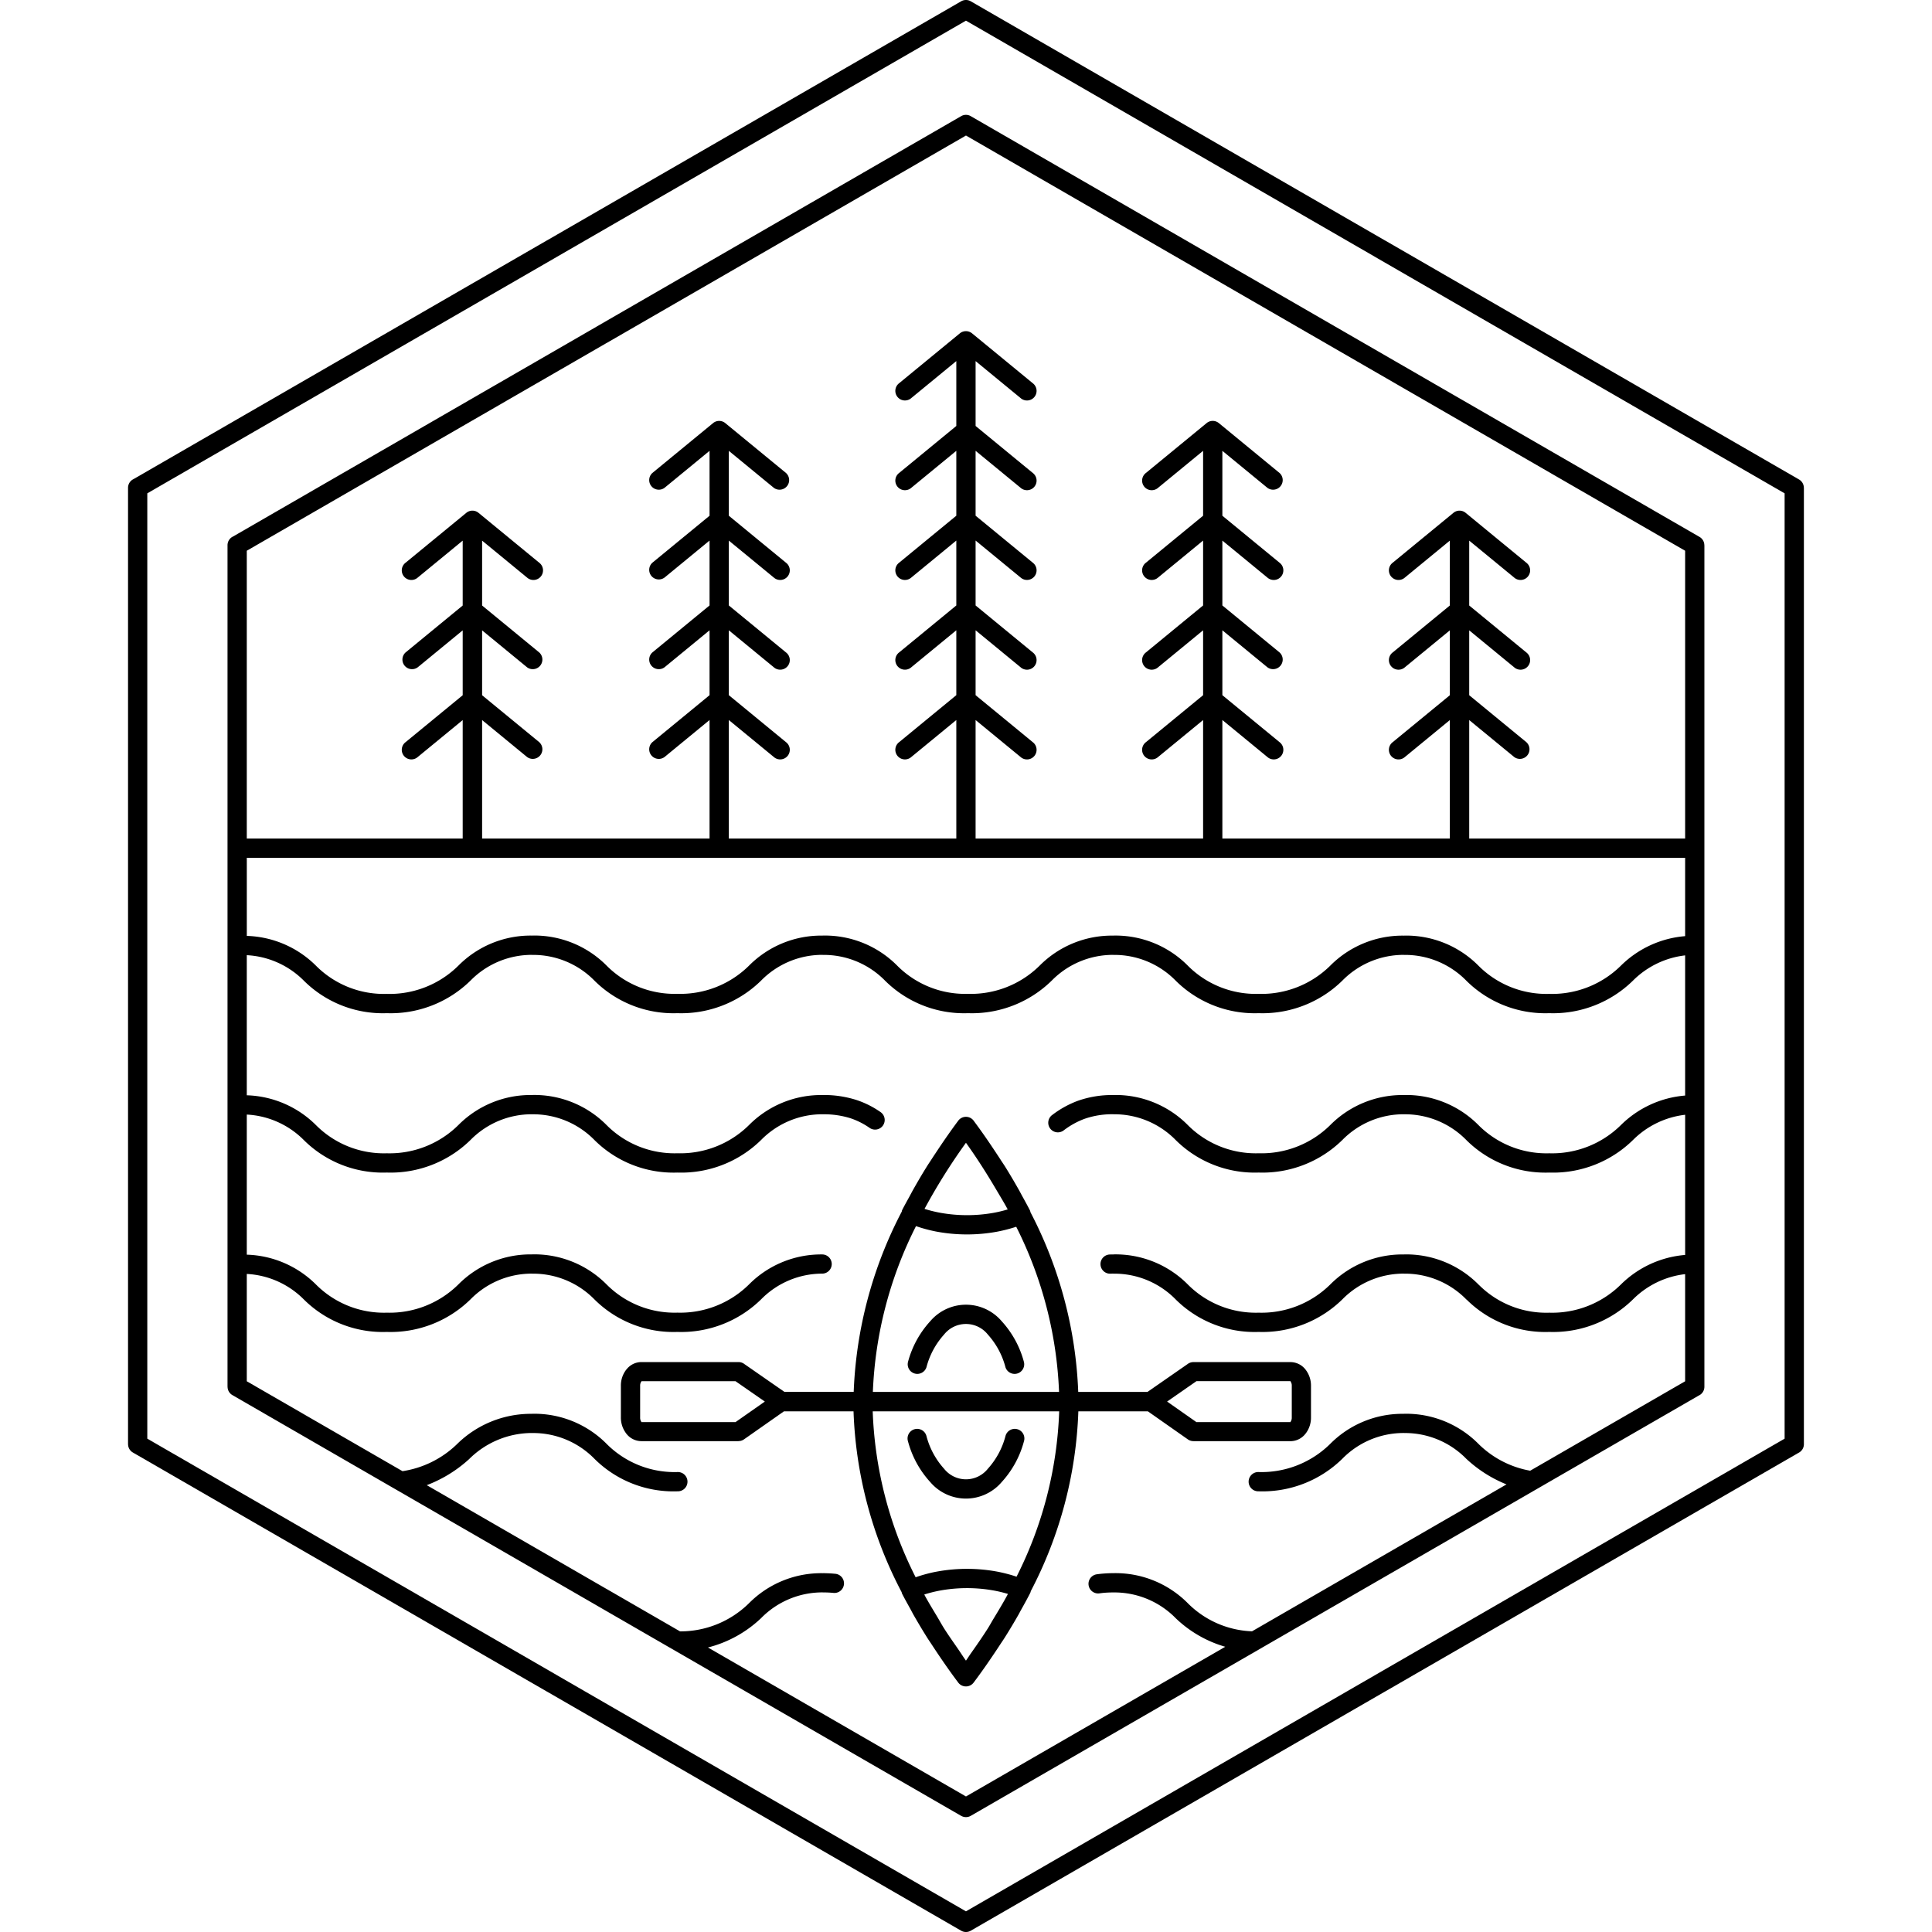
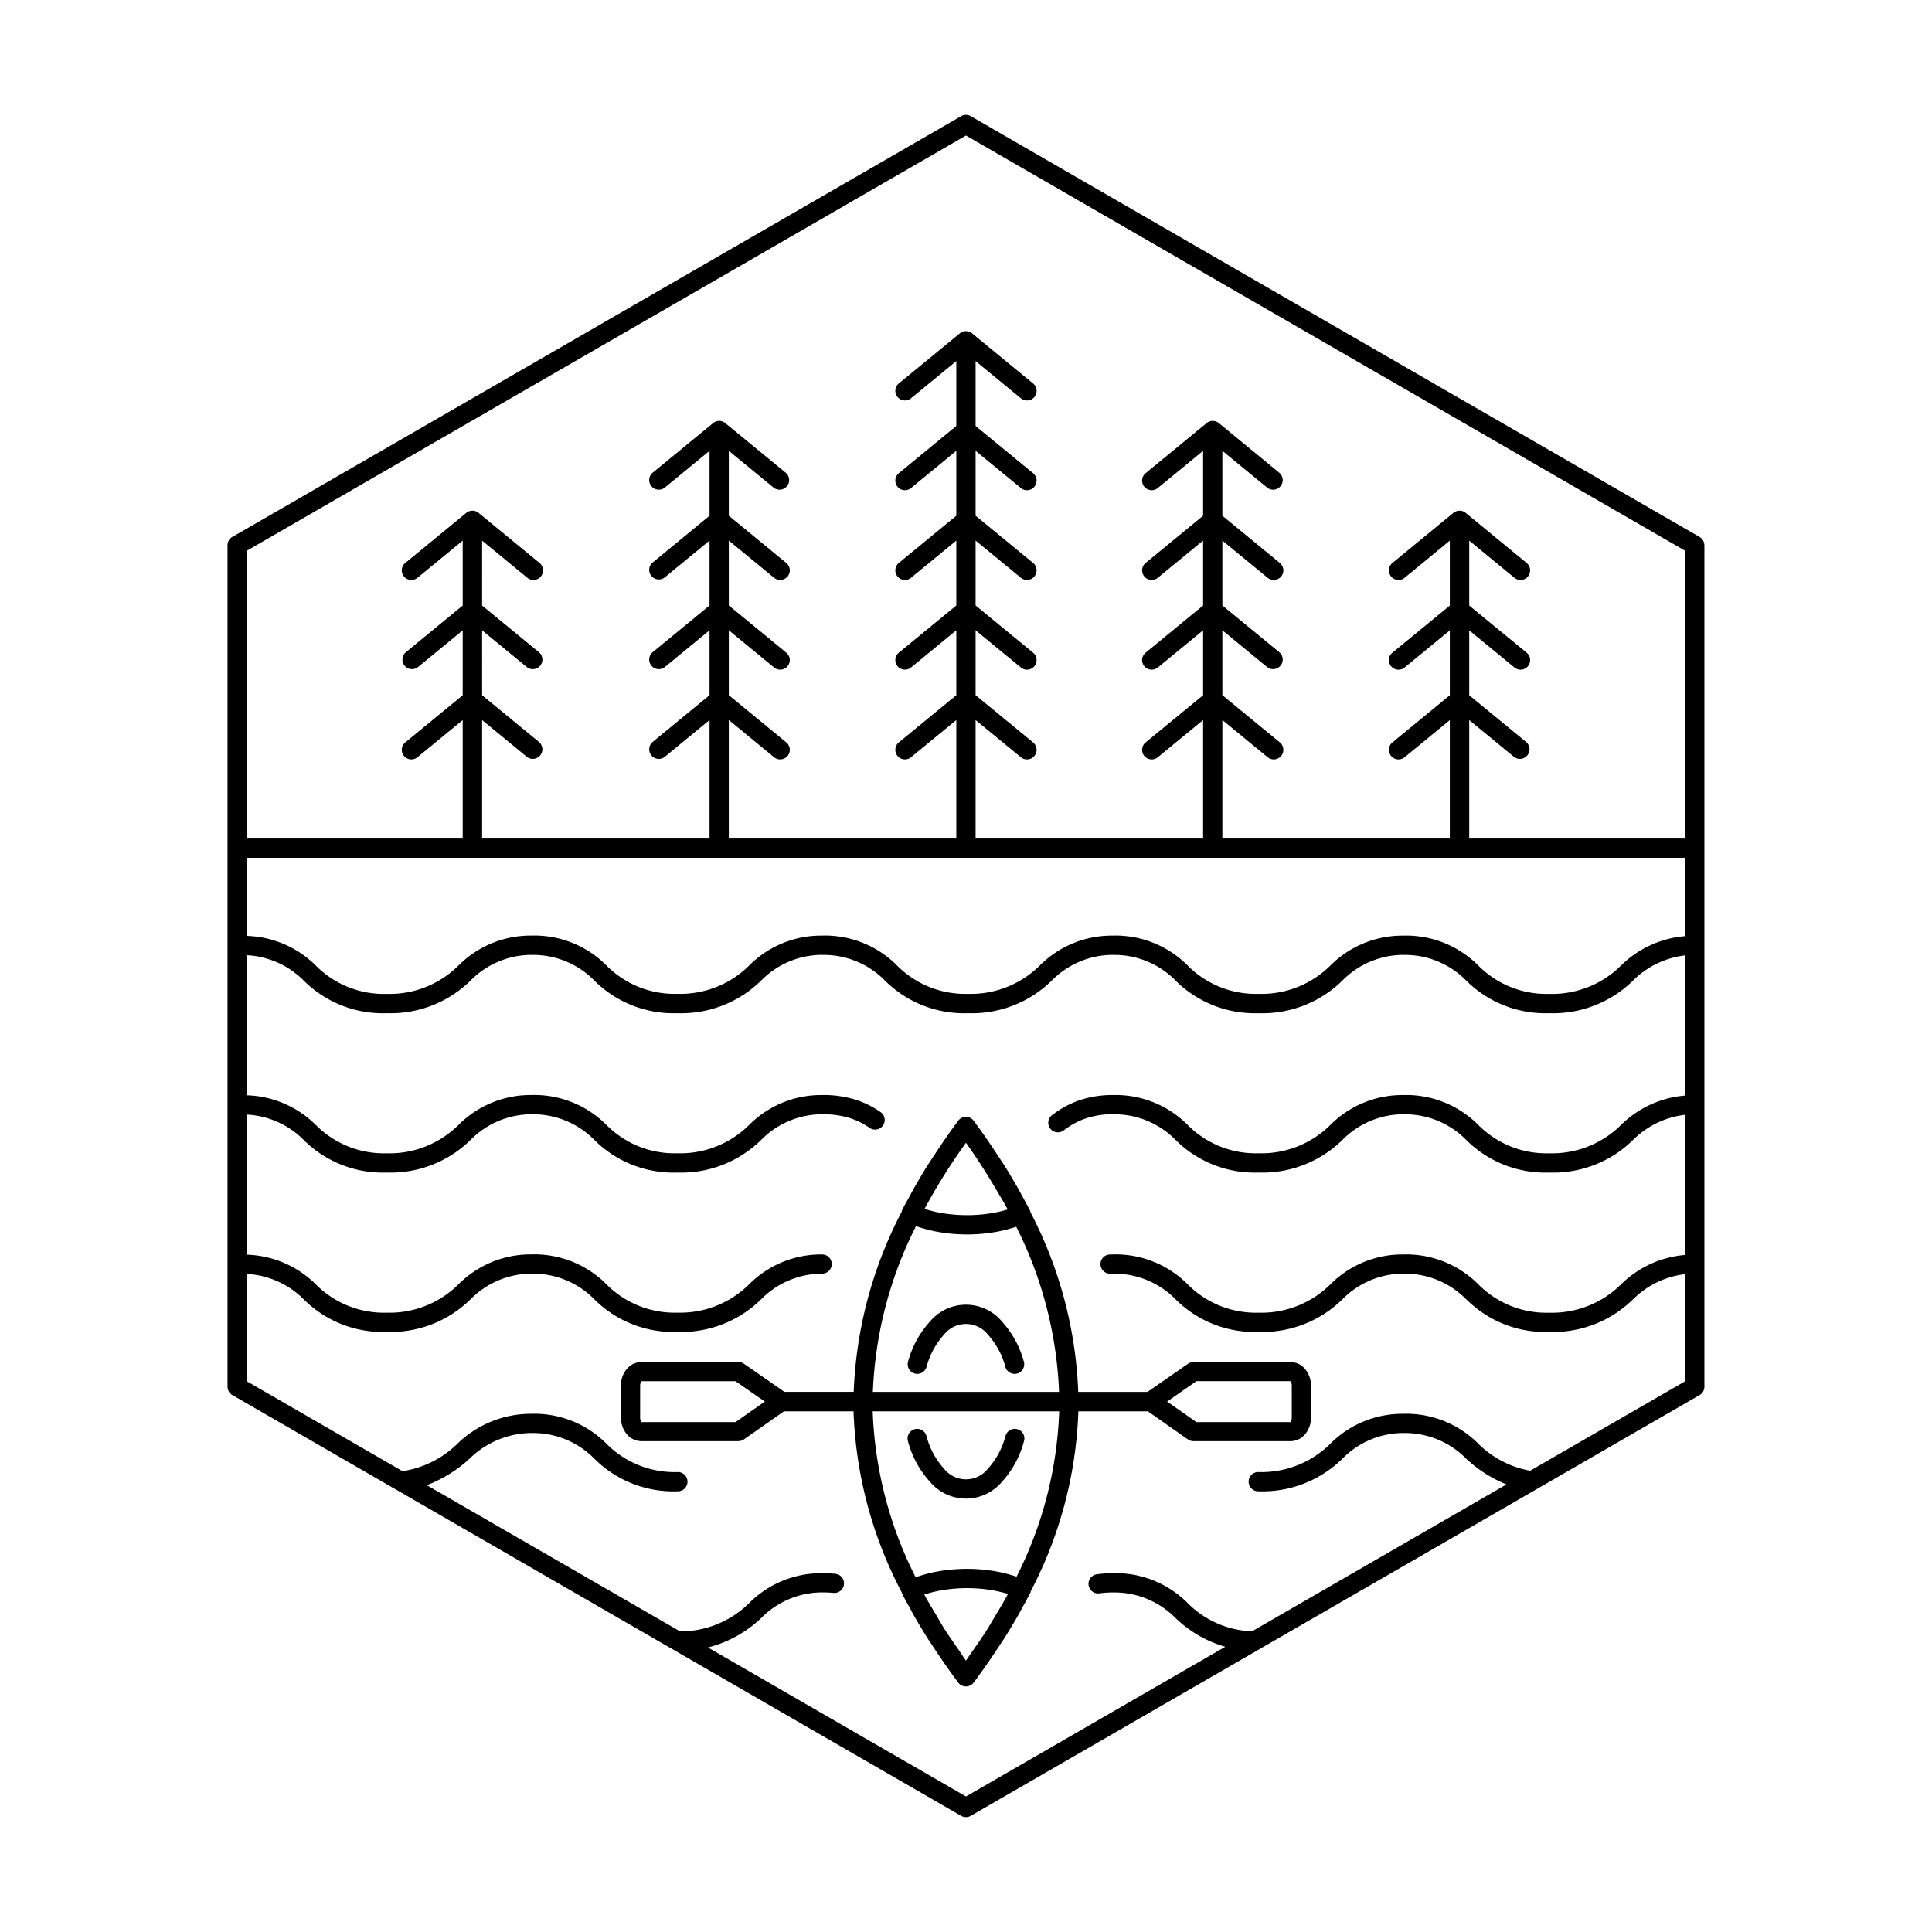
<svg xmlns="http://www.w3.org/2000/svg" fill="#000000" width="800px" height="800px" viewBox="-7.53 0 113.625 113.625">
  <defs>
    <style>.a{fill-rule:evenodd;}</style>
  </defs>
  <path class="a" d="M49.594,6.85a.566.566,0,0,0-.597-.019L27.565,19.204l.001.001L6.184,31.549a.567.567,0,0,0-.333.516V81.559h.003a.564.564,0,0,0,.283.489L27.537,94.404l.028.017,21.431,12.373.001-.001a.563.563,0,0,0,.564.001L70.992,94.421,92.376,82.076a.567.567,0,0,0,.333-.516V32.066h-.003a.564.564,0,0,0-.283-.489L70.992,19.204ZM91.576,50.449V55.057a6.065,6.065,0,0,0-3.78,1.738,5.751,5.751,0,0,1-4.208,1.657,5.636,5.636,0,0,1-4.154-1.645,5.983,5.983,0,0,0-4.389-1.782v.002a5.983,5.983,0,0,0-4.341,1.767,5.751,5.751,0,0,1-4.208,1.657,5.636,5.636,0,0,1-4.154-1.645,5.985,5.985,0,0,0-4.39-1.782v.002a5.982,5.982,0,0,0-4.341,1.767,5.749,5.749,0,0,1-4.207,1.657,5.636,5.636,0,0,1-4.154-1.645,5.983,5.983,0,0,0-4.389-1.782v.002a5.979,5.979,0,0,0-4.34,1.767,5.749,5.749,0,0,1-4.207,1.657,5.636,5.636,0,0,1-4.154-1.645,5.985,5.985,0,0,0-4.39-1.782v.002a5.981,5.981,0,0,0-4.341,1.767A5.748,5.748,0,0,1,15.22,58.453a5.636,5.636,0,0,1-4.154-1.645,6.019,6.019,0,0,0-4.081-1.766V50.449Zm-9.118,36.05c-.009-.002-.015-.008-.025-.009a5.756,5.756,0,0,1-3-1.561,5.983,5.983,0,0,0-4.389-1.782V83.15a5.98,5.98,0,0,0-4.341,1.767,5.751,5.751,0,0,1-4.208,1.657.567.567,0,1,0,0,1.133,6.709,6.709,0,0,0,4.929-1.923,5.041,5.041,0,0,1,3.62-1.506v.002a5.041,5.041,0,0,1,3.663,1.516A7.617,7.617,0,0,0,81.071,87.3L70.43,93.443l-4.328,2.499L66.094,95.94a5.614,5.614,0,0,1-3.752-1.637,5.986,5.986,0,0,0-4.39-1.782c-.17,0-.343.006-.517.019-.167.011-.328.029-.482.051a.566.566,0,0,0,.159,1.12c.126-.018.26-.033.398-.042.132-.009.279-.014.442-.014a5.044,5.044,0,0,1,3.665,1.516A7.019,7.019,0,0,0,64.53,96.85l-15.249,8.804L34.106,96.892A7.04,7.04,0,0,0,37.24,95.158a5.043,5.043,0,0,1,3.62-1.506v.002c.134,0,.237.002.315.006.103.004.2.012.291.02a.565.565,0,1,0,.106-1.124c-.116-.011-.232-.02-.348-.025-.141-.006-.264-.01-.364-.01v.002a5.98,5.98,0,0,0-4.341,1.767,5.752,5.752,0,0,1-4.054,1.655l-4.333-2.502-.032-.017-10.531-6.08a7.808,7.808,0,0,0,2.489-1.531,5.25,5.25,0,0,1,3.71-1.537v.002a5.042,5.042,0,0,1,3.664,1.516,6.589,6.589,0,0,0,4.88,1.911.567.567,0,1,0,0-1.133,5.635,5.635,0,0,1-4.154-1.645,5.984,5.984,0,0,0-4.39-1.782V83.15a6.185,6.185,0,0,0-4.427,1.789,5.865,5.865,0,0,1-3.199,1.584L6.984,81.235V74.923a5.098,5.098,0,0,1,3.355,1.5,6.589,6.589,0,0,0,4.88,1.911,6.709,6.709,0,0,0,4.929-1.923,5.042,5.042,0,0,1,3.62-1.506v.002a5.042,5.042,0,0,1,3.664,1.516,6.589,6.589,0,0,0,4.88,1.911A6.707,6.707,0,0,0,37.24,76.41a5.044,5.044,0,0,1,3.584-1.505.564.564,0,0,0-.004-1.129,5.98,5.98,0,0,0-4.301,1.766,5.749,5.749,0,0,1-4.207,1.657,5.635,5.635,0,0,1-4.154-1.645,5.984,5.984,0,0,0-4.39-1.782v.002a5.98,5.98,0,0,0-4.341,1.767A5.75,5.75,0,0,1,15.22,77.201a5.637,5.637,0,0,1-4.155-1.645,6.02,6.02,0,0,0-4.081-1.766v-8.24a5.098,5.098,0,0,1,3.355,1.5A6.589,6.589,0,0,0,15.22,68.96a6.709,6.709,0,0,0,4.929-1.923,5.042,5.042,0,0,1,3.62-1.505v.002a5.042,5.042,0,0,1,3.664,1.516,6.59,6.59,0,0,0,4.88,1.911A6.706,6.706,0,0,0,37.24,67.037a5.041,5.041,0,0,1,3.619-1.505v.002a5.202,5.202,0,0,1,1.619.229,4.361,4.361,0,0,1,1.139.573.565.565,0,0,0,.637-.934,5.465,5.465,0,0,0-1.431-.715A6.301,6.301,0,0,0,40.859,64.4v.002a5.978,5.978,0,0,0-4.34,1.767,5.748,5.748,0,0,1-4.207,1.657,5.636,5.636,0,0,1-4.154-1.645,5.984,5.984,0,0,0-4.39-1.782v.002a5.981,5.981,0,0,0-4.341,1.767A5.75,5.75,0,0,1,15.22,67.827a5.636,5.636,0,0,1-4.155-1.645,6.02,6.02,0,0,0-4.081-1.766v-8.24a5.099,5.099,0,0,1,3.356,1.5,6.59,6.59,0,0,0,4.88,1.911,6.707,6.707,0,0,0,4.929-1.923,5.043,5.043,0,0,1,3.62-1.506V56.16a5.044,5.044,0,0,1,3.664,1.516,6.59,6.59,0,0,0,4.88,1.911A6.708,6.708,0,0,0,37.24,57.663a5.041,5.041,0,0,1,3.619-1.506V56.16a5.042,5.042,0,0,1,3.664,1.516,6.59,6.59,0,0,0,4.88,1.911,6.707,6.707,0,0,0,4.929-1.923,5.043,5.043,0,0,1,3.62-1.506V56.16a5.044,5.044,0,0,1,3.664,1.516,6.59,6.59,0,0,0,4.88,1.911,6.71,6.71,0,0,0,4.929-1.923,5.044,5.044,0,0,1,3.62-1.506V56.16a5.042,5.042,0,0,1,3.663,1.516,6.589,6.589,0,0,0,4.88,1.911,6.709,6.709,0,0,0,4.929-1.923,5.18,5.18,0,0,1,3.059-1.476v8.244a6.063,6.063,0,0,0-3.78,1.738,5.751,5.751,0,0,1-4.208,1.657,5.635,5.635,0,0,1-4.154-1.645,5.984,5.984,0,0,0-4.39-1.782v.002a5.98,5.98,0,0,0-4.341,1.767,5.751,5.751,0,0,1-4.208,1.657,5.635,5.635,0,0,1-4.154-1.645A5.984,5.984,0,0,0,57.952,64.4v.002a6.035,6.035,0,0,0-2.095.34,5.805,5.805,0,0,0-1.494.825.565.565,0,1,0,.673.907,4.718,4.718,0,0,1,1.206-.669,4.927,4.927,0,0,1,1.71-.274v.002a5.043,5.043,0,0,1,3.664,1.516,6.59,6.59,0,0,0,4.88,1.911,6.709,6.709,0,0,0,4.929-1.923,5.042,5.042,0,0,1,3.62-1.505v.002a5.042,5.042,0,0,1,3.664,1.516,6.589,6.589,0,0,0,4.88,1.911,6.709,6.709,0,0,0,4.929-1.923,5.178,5.178,0,0,1,3.059-1.476v8.244a6.064,6.064,0,0,0-3.78,1.739,5.749,5.749,0,0,1-4.208,1.657,5.601,5.601,0,0,1-4.121-1.615l-.033-.03a5.984,5.984,0,0,0-4.39-1.782v.002a5.98,5.98,0,0,0-4.341,1.767,5.751,5.751,0,0,1-4.208,1.657,5.635,5.635,0,0,1-4.154-1.645,5.984,5.984,0,0,0-4.389-1.782v.002h-.004l-.093.001H57.83l-.106.003a.565.565,0,0,0,.027,1.129l.106-.003h.002l.092-.001v.002a5.043,5.043,0,0,1,3.664,1.516,6.588,6.588,0,0,0,4.88,1.911,6.709,6.709,0,0,0,4.929-1.923,5.042,5.042,0,0,1,3.62-1.506v.002a5.042,5.042,0,0,1,3.664,1.516l.035.027a6.56,6.56,0,0,0,4.845,1.884,6.707,6.707,0,0,0,4.929-1.923,5.178,5.178,0,0,1,3.059-1.476v6.301ZM91.576,49.316H78.878V42.349l2.64,2.169a.565.565,0,0,0,.717-.872l-3.357-2.758V37.073l2.64,2.169a.565.565,0,1,0,.717-.872l-3.357-2.758V31.796l2.64,2.169a.565.565,0,1,0,.717-.872l-3.568-2.932a.565.565,0,0,0-.718,0l-3.569,2.932a.565.565,0,1,0,.717.872l2.64-2.169v3.816l-3.357,2.758a.565.565,0,1,0,.717.872l2.64-2.169v3.816l-3.357,2.758a.565.565,0,1,0,.717.872l2.64-2.169v6.966H64.36v-6.97l2.644,2.172a.565.565,0,1,0,.717-.872L64.36,40.885V37.069l2.644,2.172a.565.565,0,0,0,.717-.872L64.36,35.608V31.793l2.644,2.172a.565.565,0,1,0,.717-.872L64.36,30.331V26.515l2.644,2.172a.565.565,0,0,0,.717-.872l-3.568-2.932a.565.565,0,0,0-.718-.001l-3.569,2.932a.565.565,0,1,0,.717.872l2.644-2.172v3.817l-3.361,2.761a.565.565,0,1,0,.717.872l2.644-2.172v3.816L59.866,38.37a.565.565,0,1,0,.717.872l2.644-2.172v3.816l-3.361,2.761a.565.565,0,1,0,.717.872l2.644-2.172v6.97h-13.38v-6.97l2.644,2.172a.565.565,0,1,0,.717-.872l-3.361-2.762v-3.816l2.644,2.173a.565.565,0,1,0,.717-.872l-3.361-2.762V31.791l2.644,2.172a.565.565,0,1,0,.717-.872L49.847,30.33V26.514l2.644,2.172a.565.565,0,1,0,.717-.872l-3.361-2.762V21.237l2.644,2.172a.565.565,0,1,0,.717-.872l-3.569-2.932a.565.565,0,0,0-.718-.001l-3.569,2.932a.565.565,0,1,0,.717.872l2.644-2.172v3.816l-3.361,2.762a.565.565,0,1,0,.717.872l2.644-2.172V30.33l-3.361,2.762a.565.565,0,1,0,.717.872l2.644-2.172v3.816L45.352,38.369a.565.565,0,1,0,.717.872l2.644-2.173v3.816L45.352,43.646a.565.565,0,1,0,.717.872l2.644-2.172v6.97h-13.38v-6.97l2.644,2.172a.565.565,0,1,0,.717-.872l-3.361-2.762V37.069l2.644,2.172a.565.565,0,1,0,.717-.872l-3.361-2.762V31.793l2.644,2.172a.565.565,0,1,0,.717-.872l-3.361-2.762V26.515l2.644,2.172a.565.565,0,0,0,.717-.872L35.126,24.884a.565.565,0,0,0-.718-.001l-3.569,2.932a.565.565,0,0,0,.717.872L34.2,26.515v3.817l-3.361,2.761a.565.565,0,0,0,.717.872L34.2,31.792V35.608L30.839,38.37a.565.565,0,0,0,.717.872L34.2,37.069v3.816l-3.361,2.762a.565.565,0,0,0,.717.872L34.2,42.346v6.97H20.824V42.349l2.64,2.169a.565.565,0,0,0,.717-.872l-3.357-2.758V37.073l2.64,2.169a.565.565,0,0,0,.717-.872l-3.357-2.758V31.796l2.64,2.169a.565.565,0,1,0,.717-.872l-3.568-2.932a.565.565,0,0,0-.718,0L16.325,33.093a.565.565,0,1,0,.717.872l2.64-2.169v3.816L16.325,38.37a.565.565,0,0,0,.717.872l2.64-2.169v3.816L16.325,43.646a.565.565,0,1,0,.717.872l2.64-2.169v6.966H6.984V32.39L28.129,20.182l.002-.001.001.001L49.281,7.971,70.43,20.182,91.576,32.39Z" />
-   <path class="a" d="M98.558,28.689a.565.565,0,0,0-.282-.489L73.919,14.137l-.001.001-.002-.001L49.561.075a.564.564,0,0,0-.562,0L24.671,14.12l-.032.017L.323,28.177A.566.566,0,0,0,0,28.689V84.936H.002a.565.565,0,0,0,.282.489L24.64,99.488l.001-.001.002.001L48.999,113.55a.564.564,0,0,0,.562,0L73.888,99.505l.032-.017,24.318-14.04a.567.567,0,0,0,.323-.512V28.689ZM97.427,56.812V84.611L73.353,98.51l-.028.017L49.28,112.41,25.206,98.511l.001-.001L1.133,84.611V29.014L25.206,15.115l.028-.017L49.28,1.215,73.353,15.114l-.001.001L97.427,29.014Z" />
  <path class="a" d="M52.688,80.095A5.724,5.724,0,0,0,51.38,77.702a2.758,2.758,0,0,0-4.199,0,5.724,5.724,0,0,0-1.309,2.393.565.565,0,0,0,1.085.314A4.597,4.597,0,0,1,47.99,78.49a1.644,1.644,0,0,1,2.579,0,4.596,4.596,0,0,1,1.034,1.919.565.565,0,0,0,1.085-.314Z" />
  <path class="a" d="M45.872,84.772a5.726,5.726,0,0,0,1.309,2.393,2.758,2.758,0,0,0,4.199,0,5.726,5.726,0,0,0,1.309-2.393.565.565,0,1,0-1.085-.314,4.595,4.595,0,0,1-1.034,1.919,1.644,1.644,0,0,1-2.579,0,4.596,4.596,0,0,1-1.034-1.919.565.565,0,1,0-1.085.314Z" />
  <path class="a" d="M68.376,80.108h-5.717a.567.567,0,0,0-.352.121l-2.35,1.632H55.883a24.86,24.86,0,0,0-2.808-10.565.54.54,0,0,0-.029-.105c-.145-.285-.305-.572-.463-.859-.058-.106-.112-.212-.171-.318-.273-.485-.559-.972-.867-1.463l-.001.001c-.063-.101-.133-.2-.198-.301-.11-.172-.224-.344-.338-.516-.402-.607-.817-1.209-1.259-1.802l-.009-.013-.001-.001,0-.001a.566.566,0,0,0-.913-.008c-.457.612-.882,1.229-1.292,1.848-.099.149-.198.297-.293.446-.069.107-.144.214-.211.321-.303.482-.588.967-.86,1.451-.074.131-.141.262-.212.393-.139.254-.282.507-.412.762a.596.596,0,0,0-.028.059.536.536,0,0,0-.013.066,24.878,24.878,0,0,0-2.827,10.603h-4.074l-2.35-1.632a.567.567,0,0,0-.352-.121H30.184a1.115,1.115,0,0,0-.859.42.596.596,0,0,0-.039.046,1.526,1.526,0,0,0-.301.921v1.877a1.532,1.532,0,0,0,.268.872.544.544,0,0,0,.034.049,1.126,1.126,0,0,0,.898.466H35.901v-.003a.566.566,0,0,0,.325-.102l2.351-1.649h4.091A24.634,24.634,0,0,0,45.497,93.638a.538.538,0,0,0,.024.086c.154.301.322.6.487.899.067.121.128.243.197.364q.389.683.815,1.36c.077.121.161.241.239.361.102.156.206.312.31.469.398.593.809,1.184,1.25,1.77l.004.005a.557.557,0,0,0,.115.117.566.566,0,0,0,.792-.111c.443-.588.856-1.181,1.255-1.777.107-.159.212-.318.316-.477.082-.126.17-.251.249-.377q.434-.687.821-1.369c.046-.081.086-.162.131-.243.193-.345.384-.69.559-1.033l-.002-.001c.008-.016.015-.032.022-.048s.004-.033.009-.049a24.608,24.608,0,0,0,2.8-10.579h4.091l2.351,1.649a.566.566,0,0,0,.325.102v.003h5.717a1.123,1.123,0,0,0,.895-.466l.001-.001.001.001a1.527,1.527,0,0,0,.301-.921V81.495a1.527,1.527,0,0,0-.301-.921A1.127,1.127,0,0,0,68.376,80.108ZM49.28,67.209c.663.924,1.244,1.845,1.786,2.765.222.378.455.754.659,1.135l.01.02a7.768,7.768,0,0,1-.836.201,8.892,8.892,0,0,1-3.168-.011,7.842,7.842,0,0,1-.888-.222A35.418,35.418,0,0,1,49.28,67.209ZM46.342,72.111a8.803,8.803,0,0,0,1.18.318,9.793,9.793,0,0,0,3.58.011,8.963,8.963,0,0,0,1.134-.292,23.6,23.6,0,0,1,2.519,9.713h-10.95A23.618,23.618,0,0,1,46.342,72.111ZM35.726,83.638H30.184c-.013,0,.014-.008.005-.019l-.016-.02a.434.434,0,0,1-.055-.226V81.495a.411.411,0,0,1,.071-.246l.014-.019h5.522l1.726,1.199Zm15.989,10.17c-.251.466-.53.926-.809,1.386-.116.191-.217.382-.338.573-.309.488-.651.979-.997,1.47-.1.143-.188.285-.291.428-.167-.23-.31-.461-.469-.691-.276-.399-.56-.799-.811-1.195-.15-.236-.277-.473-.418-.709-.244-.406-.493-.812-.713-1.216-.014-.026-.025-.052-.039-.079a7.934,7.934,0,0,1,.894-.225l.02-.004a8.894,8.894,0,0,1,3.164-.006,7.908,7.908,0,0,1,.841.202C51.737,93.763,51.727,93.785,51.715,93.808Zm.541-1.08a8.887,8.887,0,0,0-1.145-.299,9.789,9.789,0,0,0-3.575.006l-.026.004a8.801,8.801,0,0,0-1.189.323,23.358,23.358,0,0,1-2.525-9.757H54.763A23.335,23.335,0,0,1,52.256,92.728Zm16.186-9.355a.409.409,0,0,1-.071.246l.002.001c-.006.011.014.018.003.018H62.834L61.11,82.428l1.726-1.199h5.54c.013,0-.014.007-.005.019a.411.411,0,0,1,.071.246Z" />
</svg>